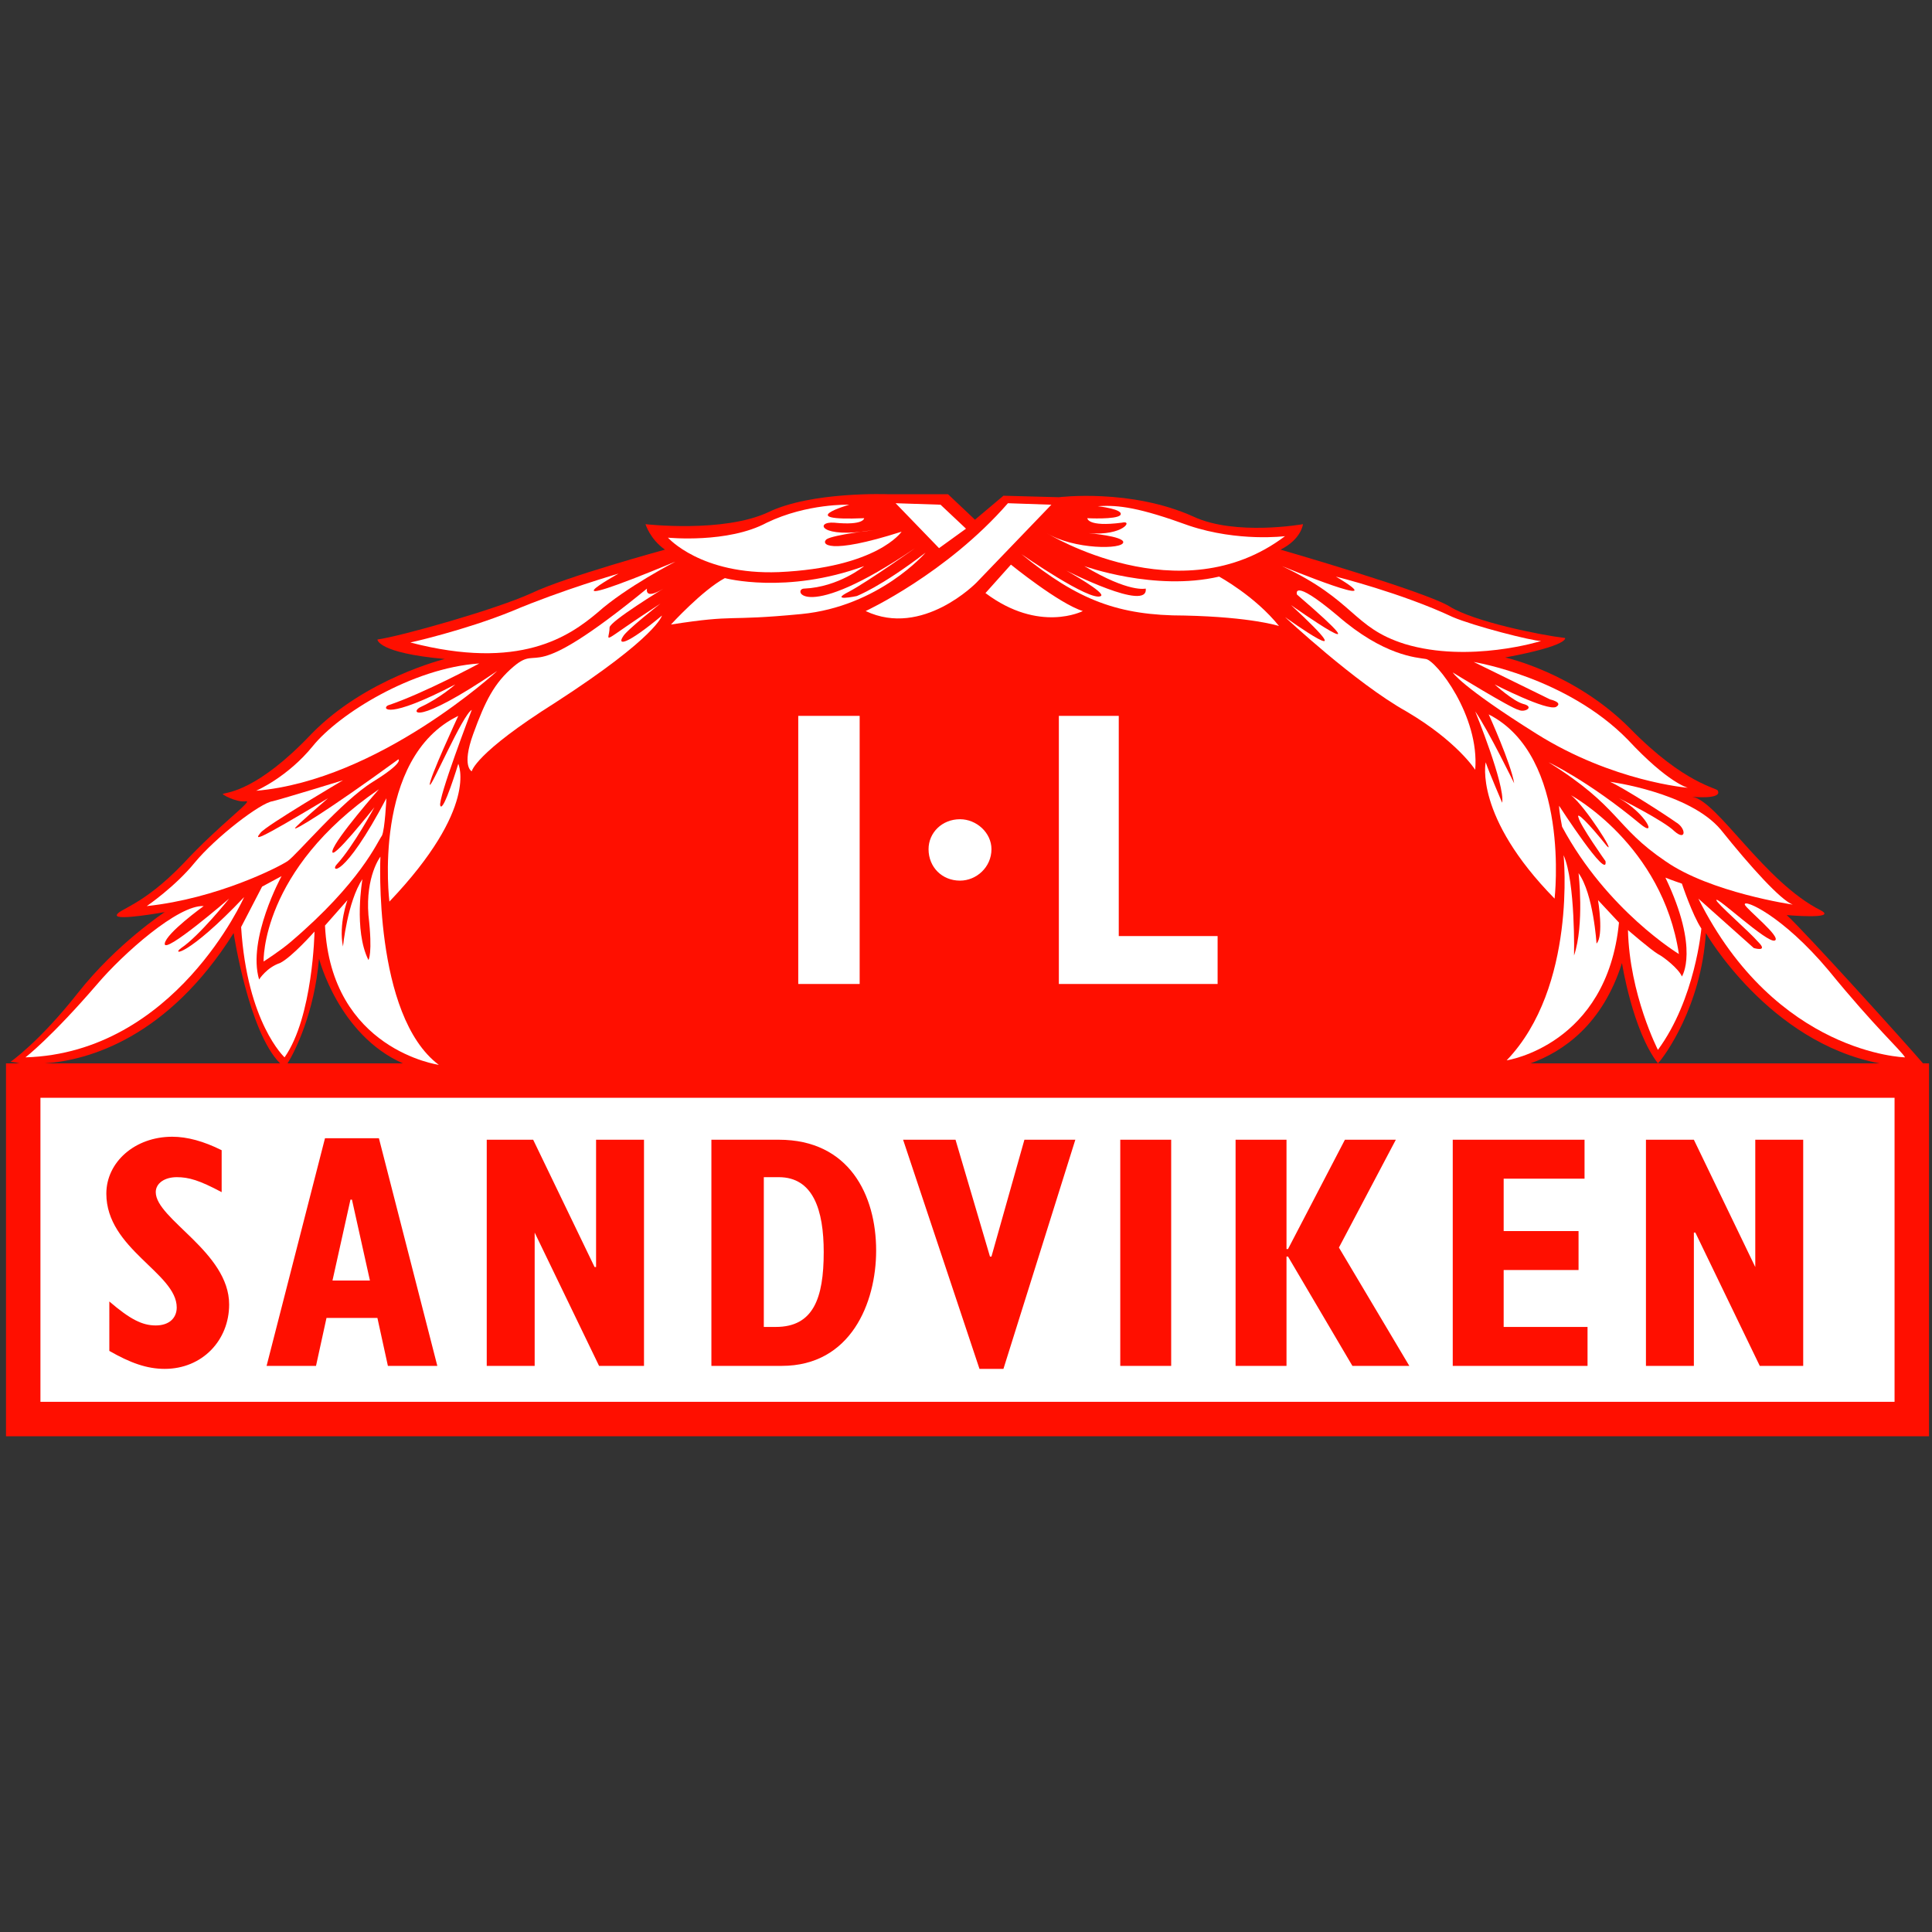
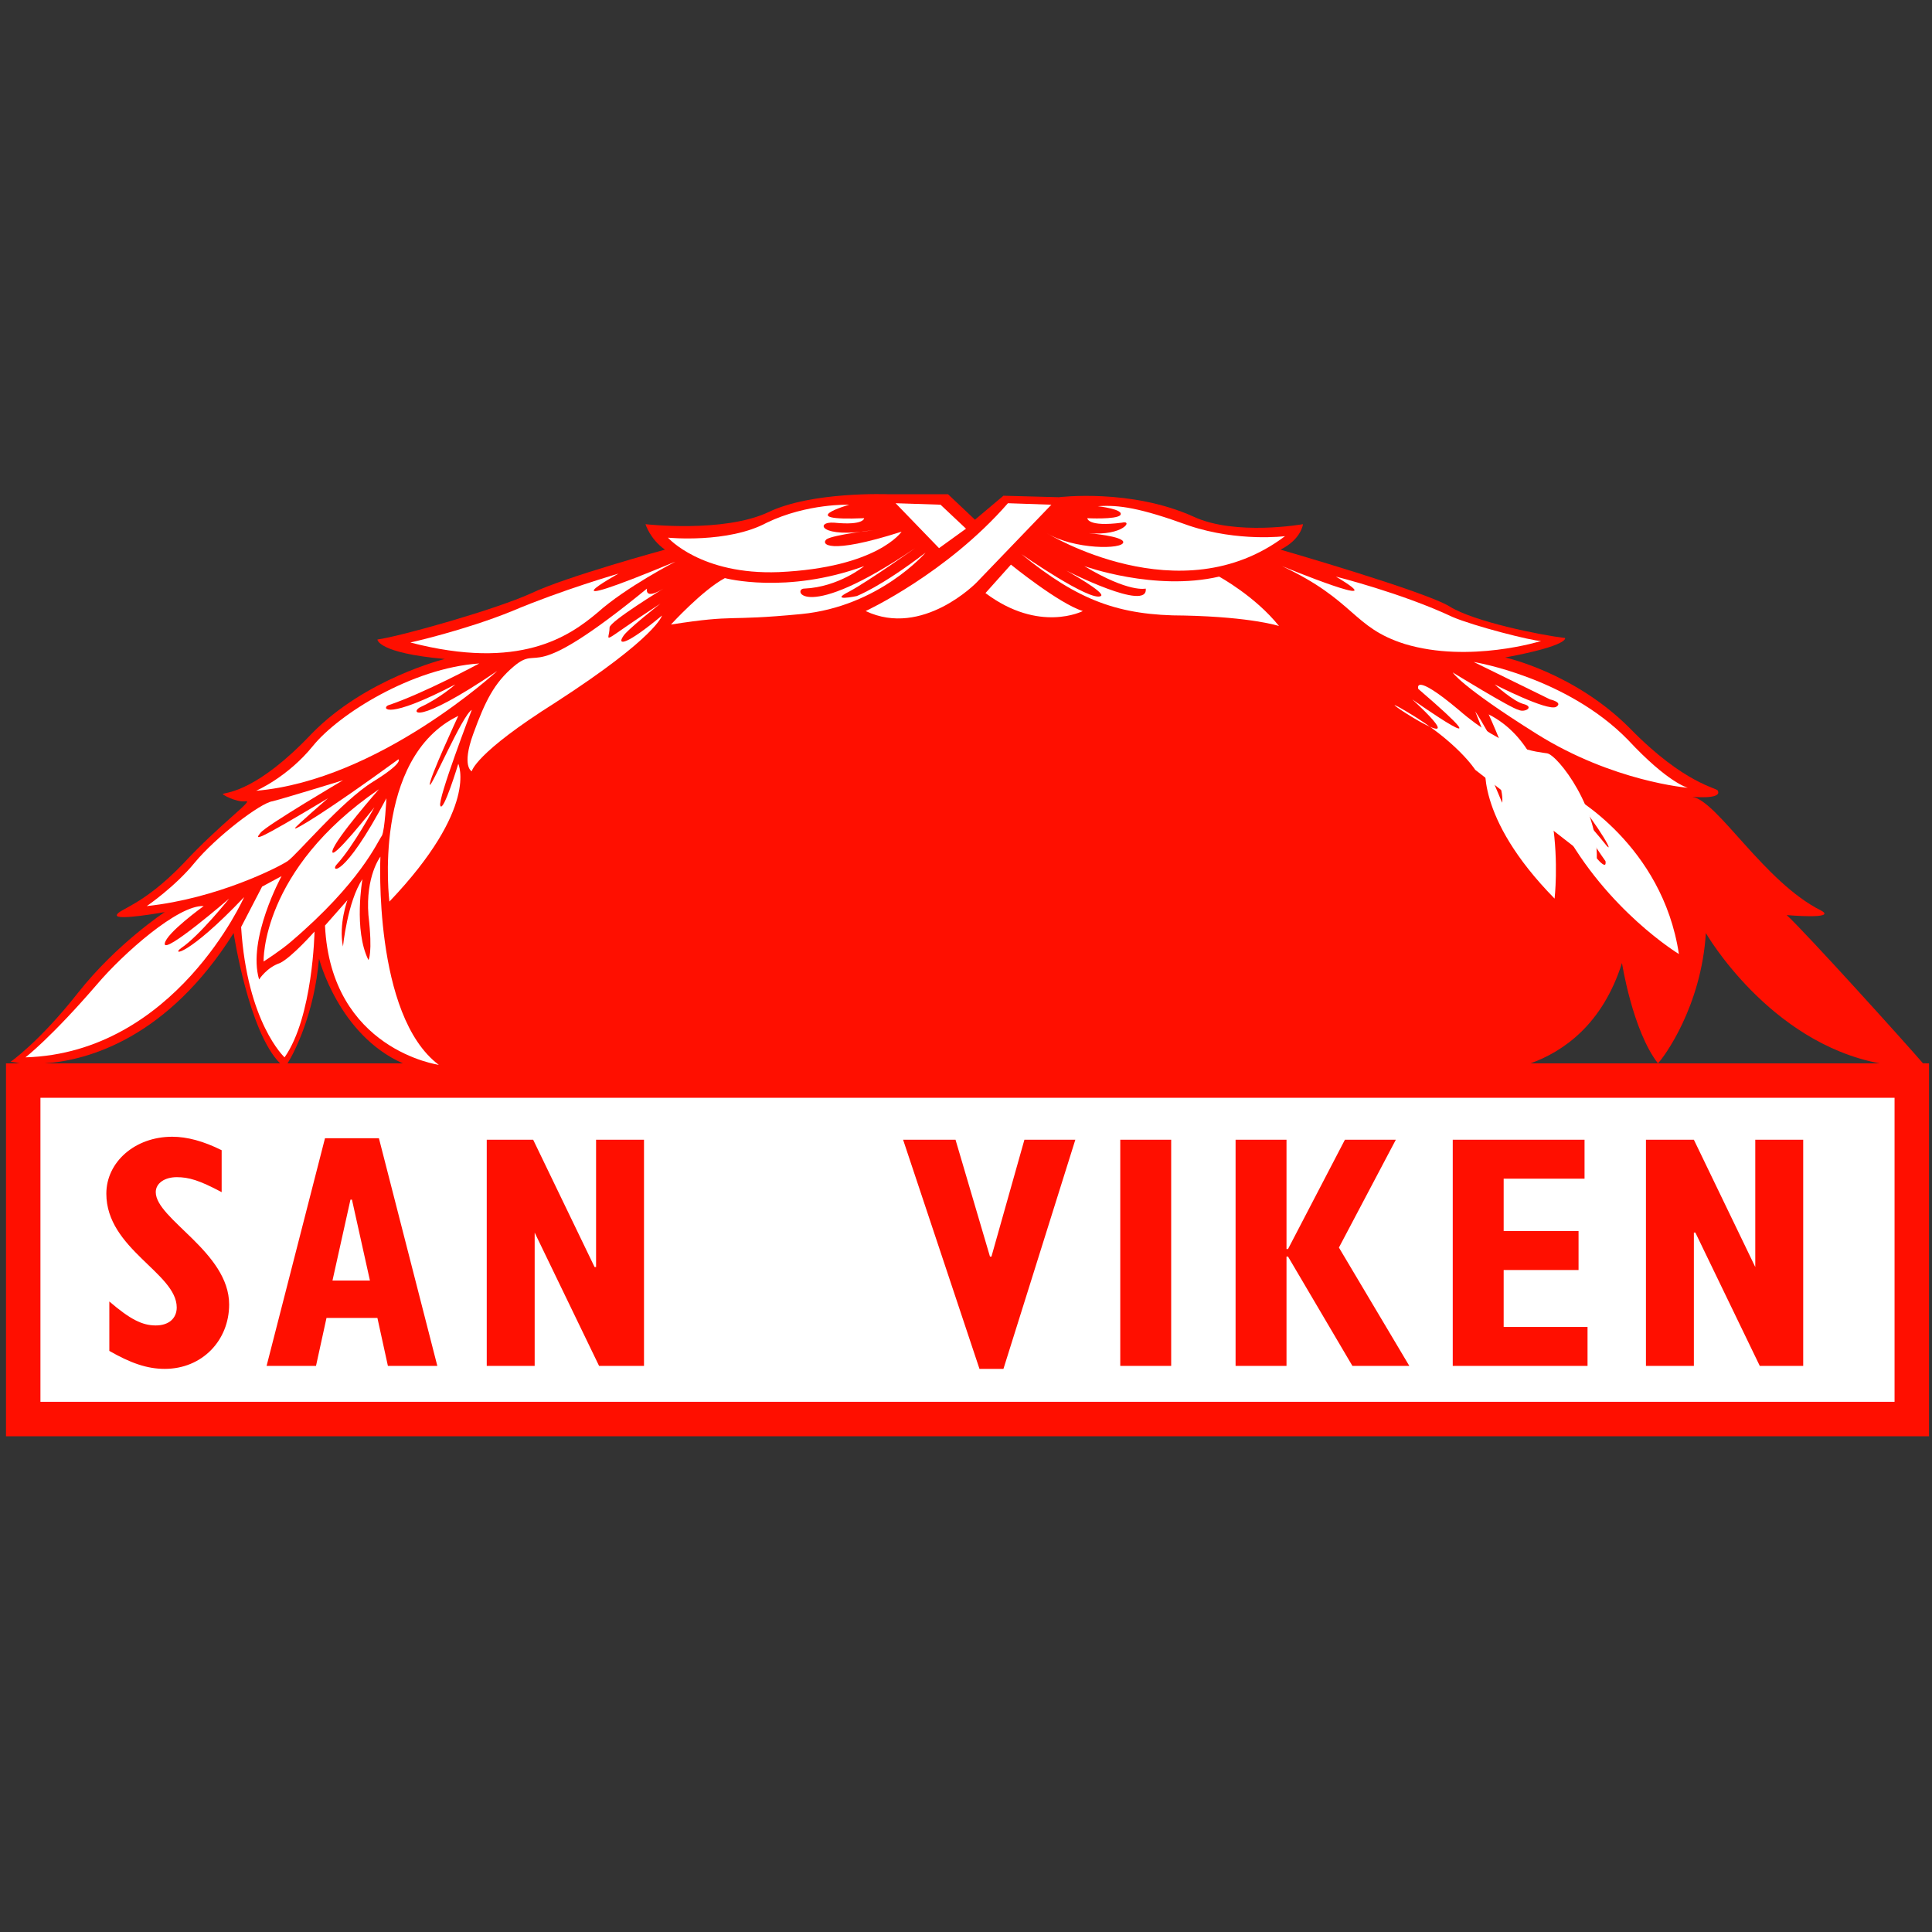
<svg xmlns="http://www.w3.org/2000/svg" viewBox="0 0 129 129">
  <rect x="0" y="0" width="129" height="129" fill="#333333" stroke="none" />
  <path d="m128.8 71v24.9h-128.4v-24.9h.9c-.4-.1-.6-.1-.6-.1s1.9-1.3 4.5-4.6 5.8-5.4 5.8-5.4-3.3.6-3.2.2 1.7-.6 4.4-3.4c2.5-2.7 4.8-4.3 4.2-4.2s-1.7-.5-1.5-.5c.3-.1 2.3-.2 5.9-4 3.6-3.7 8.9-5 8.9-5-4.5-.4-4.5-1.3-4.5-1.3 1.5-.2 7.9-2 10.3-3.1 2.3-1.1 8.9-2.9 8.9-2.9-1-.7-1.3-1.7-1.3-1.7s5.2.6 8.2-.8c2.9-1.4 8-1.2 8-1.2h4l1.8 1.7 1.9-1.6 3.7.1s4.8-.6 9 1.3c2.8 1.3 7.3.5 7.3.5s-.1 1-1.5 1.7c0 0 9.7 2.8 11.3 3.8s6 1.9 7.7 2.1c0 0 .3.5-4 1.3 0 0 4.6 1 8.3 4.7 3.7 3.8 5.9 4 5.9 4.2.3.6-1.7.4-1.7.4 1.7.3 4.8 5.7 8.6 7.6 1.1.6-2.3.3-2.3.3 1.3 1.2 7.9 8.5 9.1 9.9zm-18.1 0c-1.7-2.2-2.4-6.7-2.4-6.7-1.3 4.1-3.9 5.9-6.1 6.7zm-83.8 0c-4.3-1.9-5.6-7-5.6-7-.3 3.6-1.6 6.2-2.1 7zm-8.2 0c-2.1-2.1-3.1-8.7-3.1-8.7-4.4 7-9.7 8.5-12.6 8.7zm106.8 0c-7.4-1.4-11.6-8.7-11.6-8.7-.3 4.9-2.8 8.3-3.2 8.7z" fill="#ff0f00" fill-rule="evenodd" />
  <g fill="#fff">
    <path d="m2.7 73.3h123.8v20.3h-123.8zm26.6-2.2s-7.2-1-7.6-9.3l1.5-1.7s-.6 1.6-.3 3.1c0 0 .3-3 1.3-4.5 0 0-.6 3.4.4 5.4 0 0 .3-.4 0-3-.2-2.6.8-3.9.8-3.9s-.5 10.6 3.9 13.9zm-10.3-.5s-2.5-2.3-2.9-8.7l1.4-2.7 1.3-.7s-2.3 4.2-1.5 6.9c0 0 .5-.8 1.4-1.1.8-.4 2.3-2.1 2.3-2.1s-.1 5.7-2 8.4zm-17.3 0s1.7-1.3 4.8-4.9c1.7-2 5.4-5.3 7.1-5.2 0 0-2.5 1.8-2.6 2.5-.1.8 4.3-3 4.3-3s-2 2.5-3.2 3.3c-.7.5.4.6 4.2-3.4 0 0-4.6 10.4-14.6 10.7zm8.1-10.1s1.9-1.3 3.2-2.9c1.4-1.7 4.4-4 5.2-4.1.8-.2 4.7-1.4 4.7-1.4s-5.1 3-5.5 3.5-.5.7 4.5-2.3c0 0-2.2 1.9-2.2 2-.1.2 2.1-1.1 6.9-4.6 0 0 .4.2-1.7 1.5s-5.1 4.9-5.7 5.3-4.7 2.5-9.4 3z" />
    <path d="m17.6 64.2s-.2-6.1 7.7-11.5c0 0-2.9 3.3-3.1 4.1-.2.9 2.8-2.9 2.8-2.9s-1.4 2.6-2.5 3.8c-.5.5.4 1.1 3.3-4.4 0 0-.1 2.1-.3 2.5-.3.4-1.4 3.1-6.1 7.1-.7.6-1.8 1.3-1.8 1.3zm-.5-11.4s2.1-.9 3.8-3 6.6-5.2 11.1-5.5c0 0-3.7 2-6.1 2.8-.4.2-.1 1 4.5-1.4 0 0-1 .9-2.3 1.5-.7.3-.5 1.4 5.1-2.4 0 0-7.9 7.3-16.1 8z" />
    <path d="m26 60.2s-1.2-9.6 4.6-12.4c0 0-2 4.3-1.9 4.6.1.2 2.2-4.7 2.8-5 0 0-2.3 6-2.1 6.4.2.5 1.2-2.8 1.2-2.8s1.4 2.9-4.6 9.2z" />
    <path d="m31.5 51.5s-.7-.3.1-2.5 1.4-3.4 2.7-4.5c1.9-1.6.7 1.5 8.9-5.2 0 0-.2.8 1.1 0 0 0-3.6 2.2-3.6 2.6 0 1-.9 1.2 3.4-1.6 0 0-2.3 1.8-2.5 2.2-.4.6.2.6 2.6-1.4 0 0-.3 1.4-7.1 5.8-5.4 3.4-5.6 4.6-5.6 4.6z" />
    <path d="m27.4 42.9s3.6-.8 6.8-2.1c3.3-1.4 7.1-2.5 7.1-2.5s-5.6 3.1 3.8-.8c0 0-3.3 1.7-5.2 3.4-1.9 1.6-5.2 3.9-12.5 2zm17.2-7s4 .4 6.6-1c2.7-1.3 5.5-1.2 5.5-1.2s-3.8 1.1 1 .9c0 0 0 .5-2 .3-1.3-.1-1 1.1 2.6.5 0 0-2.6.3-3.1.6-.4.3 0 1.1 5-.5 0 0-1.6 2.4-8.2 2.7-5.2.2-7.4-2.3-7.4-2.3z" />
    <path d="m44.8 41.7s2.1-2.3 3.6-3.1c0 0 4.1 1.1 9.3-.8 0 0-1.7 1.4-4 1.5-.8 0-.1 2.4 7.4-2.7 0 0-3.1 2.2-4.4 2.9-1.4.7.5.3.5.3s1.6-.6 4.6-2.9c0 0-3.1 3.6-8.3 4.1s-4.2 0-8.7.7zm15-8.1 3 .1 1.7 1.6-1.8 1.3zm6 6 1.7-1.9s3.2 2.6 4.8 3.1c0 0-2.9 1.5-6.5-1.2zm1.5-6 2.9.1-5 5.2s-3.6 3.7-7.4 1.9c0 0 5.4-2.5 9.5-7.2zm18.5 2.2s-3.1.4-6.4-.7c-3.3-1.2-4.7-1.4-6.1-1.3 0 0 1.8.2 1.5.6-.3.3-2.2.2-2.2.2s0 .6 2.3.3c.8-.2.1.9-2.2.7 0 0 2.3.2 2.3.6 0 .5-3.3.5-5.1-.6 0 0 8.9 5.5 15.9.2z" />
    <path d="m85.4 41.8s-1.8-.6-6.3-.7c-4.4 0-7.1-1-10.9-4.1 0 0 4.6 3.2 5.3 2.8.4-.2-2.3-1.7-2.3-1.7s5.5 2.8 5.3 1.2c0 0-1.1.3-4.1-1.5 0 0 4.7 1.7 9 .7 0 0 2.4 1.3 4 3.3zm17.5 1s-4.8 1.5-9.1.2c-3.5-1.1-3.3-2.9-8.2-5.2 0 0 7.8 3.2 3.6.7 0 0 4.4 1.1 7.8 2.7 1.4.6 5.3 1.6 5.9 1.6z" />
-     <path d="m98.5 51.4s-1.2-1.9-4.6-3.9c-3.4-1.9-8.1-6.3-8.1-6.3s5.7 4.1.4-.8c0 0 6.8 4.8.4-.7 0 0-.4-1.2 2.7 1.4 3.1 2.7 5.3 2.8 5.9 2.9.7.1 3.6 3.8 3.3 7.4z" />
+     <path d="m98.5 51.4s-1.2-1.9-4.6-3.9s5.7 4.1.4-.8c0 0 6.8 4.8.4-.7 0 0-.4-1.2 2.7 1.4 3.1 2.7 5.3 2.8 5.9 2.9.7.1 3.6 3.8 3.3 7.4z" />
    <path d="m103.8 60s1.1-9.5-4.4-12.3c0 0 1.5 3.3 1.7 4.6 0 0-1.7-3.5-2.6-4.8 0 0 2 4.9 1.8 6.1 0 0-.9-2.1-1.1-2.7 0 0-.8 3.6 4.6 9.1zm8.9-7.4s-5-.4-10.1-3.6-5.6-4.1-5.6-4.1 3.9 2.4 4.4 2.5c.4.2 1.1-.2.3-.4-.7-.2-1.9-1.3-1.9-1.3s3.5 1.8 4.1 1.5c.5-.3-.4-.5-.4-.5l-5.1-2.5s6.2 1 10.3 5.2c2.7 2.9 4 3.2 4 3.2z" />
-     <path d="m100.6 70.8s6.7-1 7.5-9.2l-1.4-1.5s.4 2.4-.1 2.9c0 0-.2-3.3-1.2-4.7 0 0 .4 3.4-.3 5.5 0 0 .1-4.9-.7-6.7 0 0 .9 8.8-3.8 13.7zm10.1-.7s-1.9-3.7-2-8c0 0 1.5 1.3 2 1.6.4.2 1.4 1 1.6 1.5 0 0 1.2-1.8-1.1-6.6 0 0 .5.2 1.1.4 0 0 .7 2.1 1.3 3 0 0-.4 4.7-2.9 8.1z" />
    <path d="m112.1 63.7s-4.8-2.9-7.8-8.5c0 0-.2-1-.2-1.4 0 0 3.3 5.1 3.1 3.7 0 0-1.7-2.4-1.8-2.9-.2-.5.7.4 1.9 1.9.6.6-1.4-2.6-2.4-3.4 0 0 6.1 3.3 7.2 10.6z" />
-     <path d="m119.7 60.4s-5.5-.8-8.5-2.9c-3.4-2.3-3-3.6-7.8-6.6 0 0 2.6 1.2 6.1 4.1 1.2 1 .4-.7-1.4-1.7 0 0 3 1.5 3.7 2.2.8.7.8-.2.1-.6-.7-.5-3.5-2.3-4.4-2.7 0 0 5.3.7 7.4 3.2 2 2.5 4 4.7 4.8 5zm7.5 10.2s-8.6-.2-13.8-10.6l3.7 3.3s1 .3.3-.4c-.6-.7-2.8-2.6-2.8-2.8 0-.3 3.4 2.9 3.9 2.7s-1.9-2.1-2-2.4c-.1-.4 2.5.7 5.6 4.4 3.1 3.8 4.8 5.3 5.1 5.8zm-63.1-11.8c-1.2 0-2.1-.9-2.1-2.1 0-1.1.9-2 2.1-2 1.1 0 2.1.9 2.1 2 0 1.2-1 2.1-2.1 2.1zm6.6-11h4v14.7h6.6v3.2h-10.6zm-17.4 0h4.1v17.9h-4.1z" />
  </g>
  <path d="m7.3 86.9c1.4 1.2 2.2 1.6 3.1 1.6s1.4-.5 1.4-1.2c0-2.3-4.7-3.9-4.7-7.6 0-2.1 1.9-3.8 4.4-3.8 1 0 2.1.3 3.3.9v2.8c-1.5-.8-2.2-1-3-1s-1.4.4-1.4 1c0 1.8 4.9 4 4.9 7.5 0 2.4-1.8 4.3-4.3 4.3-1.2 0-2.3-.4-3.7-1.2z" fill="#ff0f00" />
  <path d="m21.7 76h3.6l3.9 15.2h-3.3l-.7-3.2h-3.4l-.7 3.2h-3.3zm3 9.5-1.2-5.4h-.1l-1.2 5.4z" fill="#ff0f00" fill-rule="evenodd" />
  <path d="m32.5 76.1h3.1l4.1 8.5h.1v-8.5h3.2v15.1h-3l-4.3-8.9v8.9h-3.2z" fill="#ff0f00" />
-   <path d="m47.5 76.1h4.5c4.7 0 6.5 3.7 6.5 7.4 0 3.5-1.7 7.7-6.3 7.7h-4.7zm4.3 12.5c2.5 0 3.2-1.9 3.2-5 0-2.8-.7-5-3-5h-1v10z" fill="#ff0f00" fill-rule="evenodd" />
  <path d="m60.3 76.1h3.5l2.3 7.8h.1l2.2-7.8h3.4l-4.8 15.3h-1.6zm14.5 0h3.4v15.1h-3.4zm7.7 0h3.4v7.3h.1l3.8-7.3h3.4l-3.8 7.2 4.7 7.9h-3.8l-4.3-7.3h-.1v7.3h-3.4zm14.5 0h8.8v2.6h-5.4v3.5h5v2.6h-5v3.8h5.6v2.6h-9zm12.9 0h3.2l4.1 8.5v-8.5h3.2v15.1h-2.9l-4.3-8.9h-.1v8.9h-3.2z" fill="#ff0f00" />
</svg>